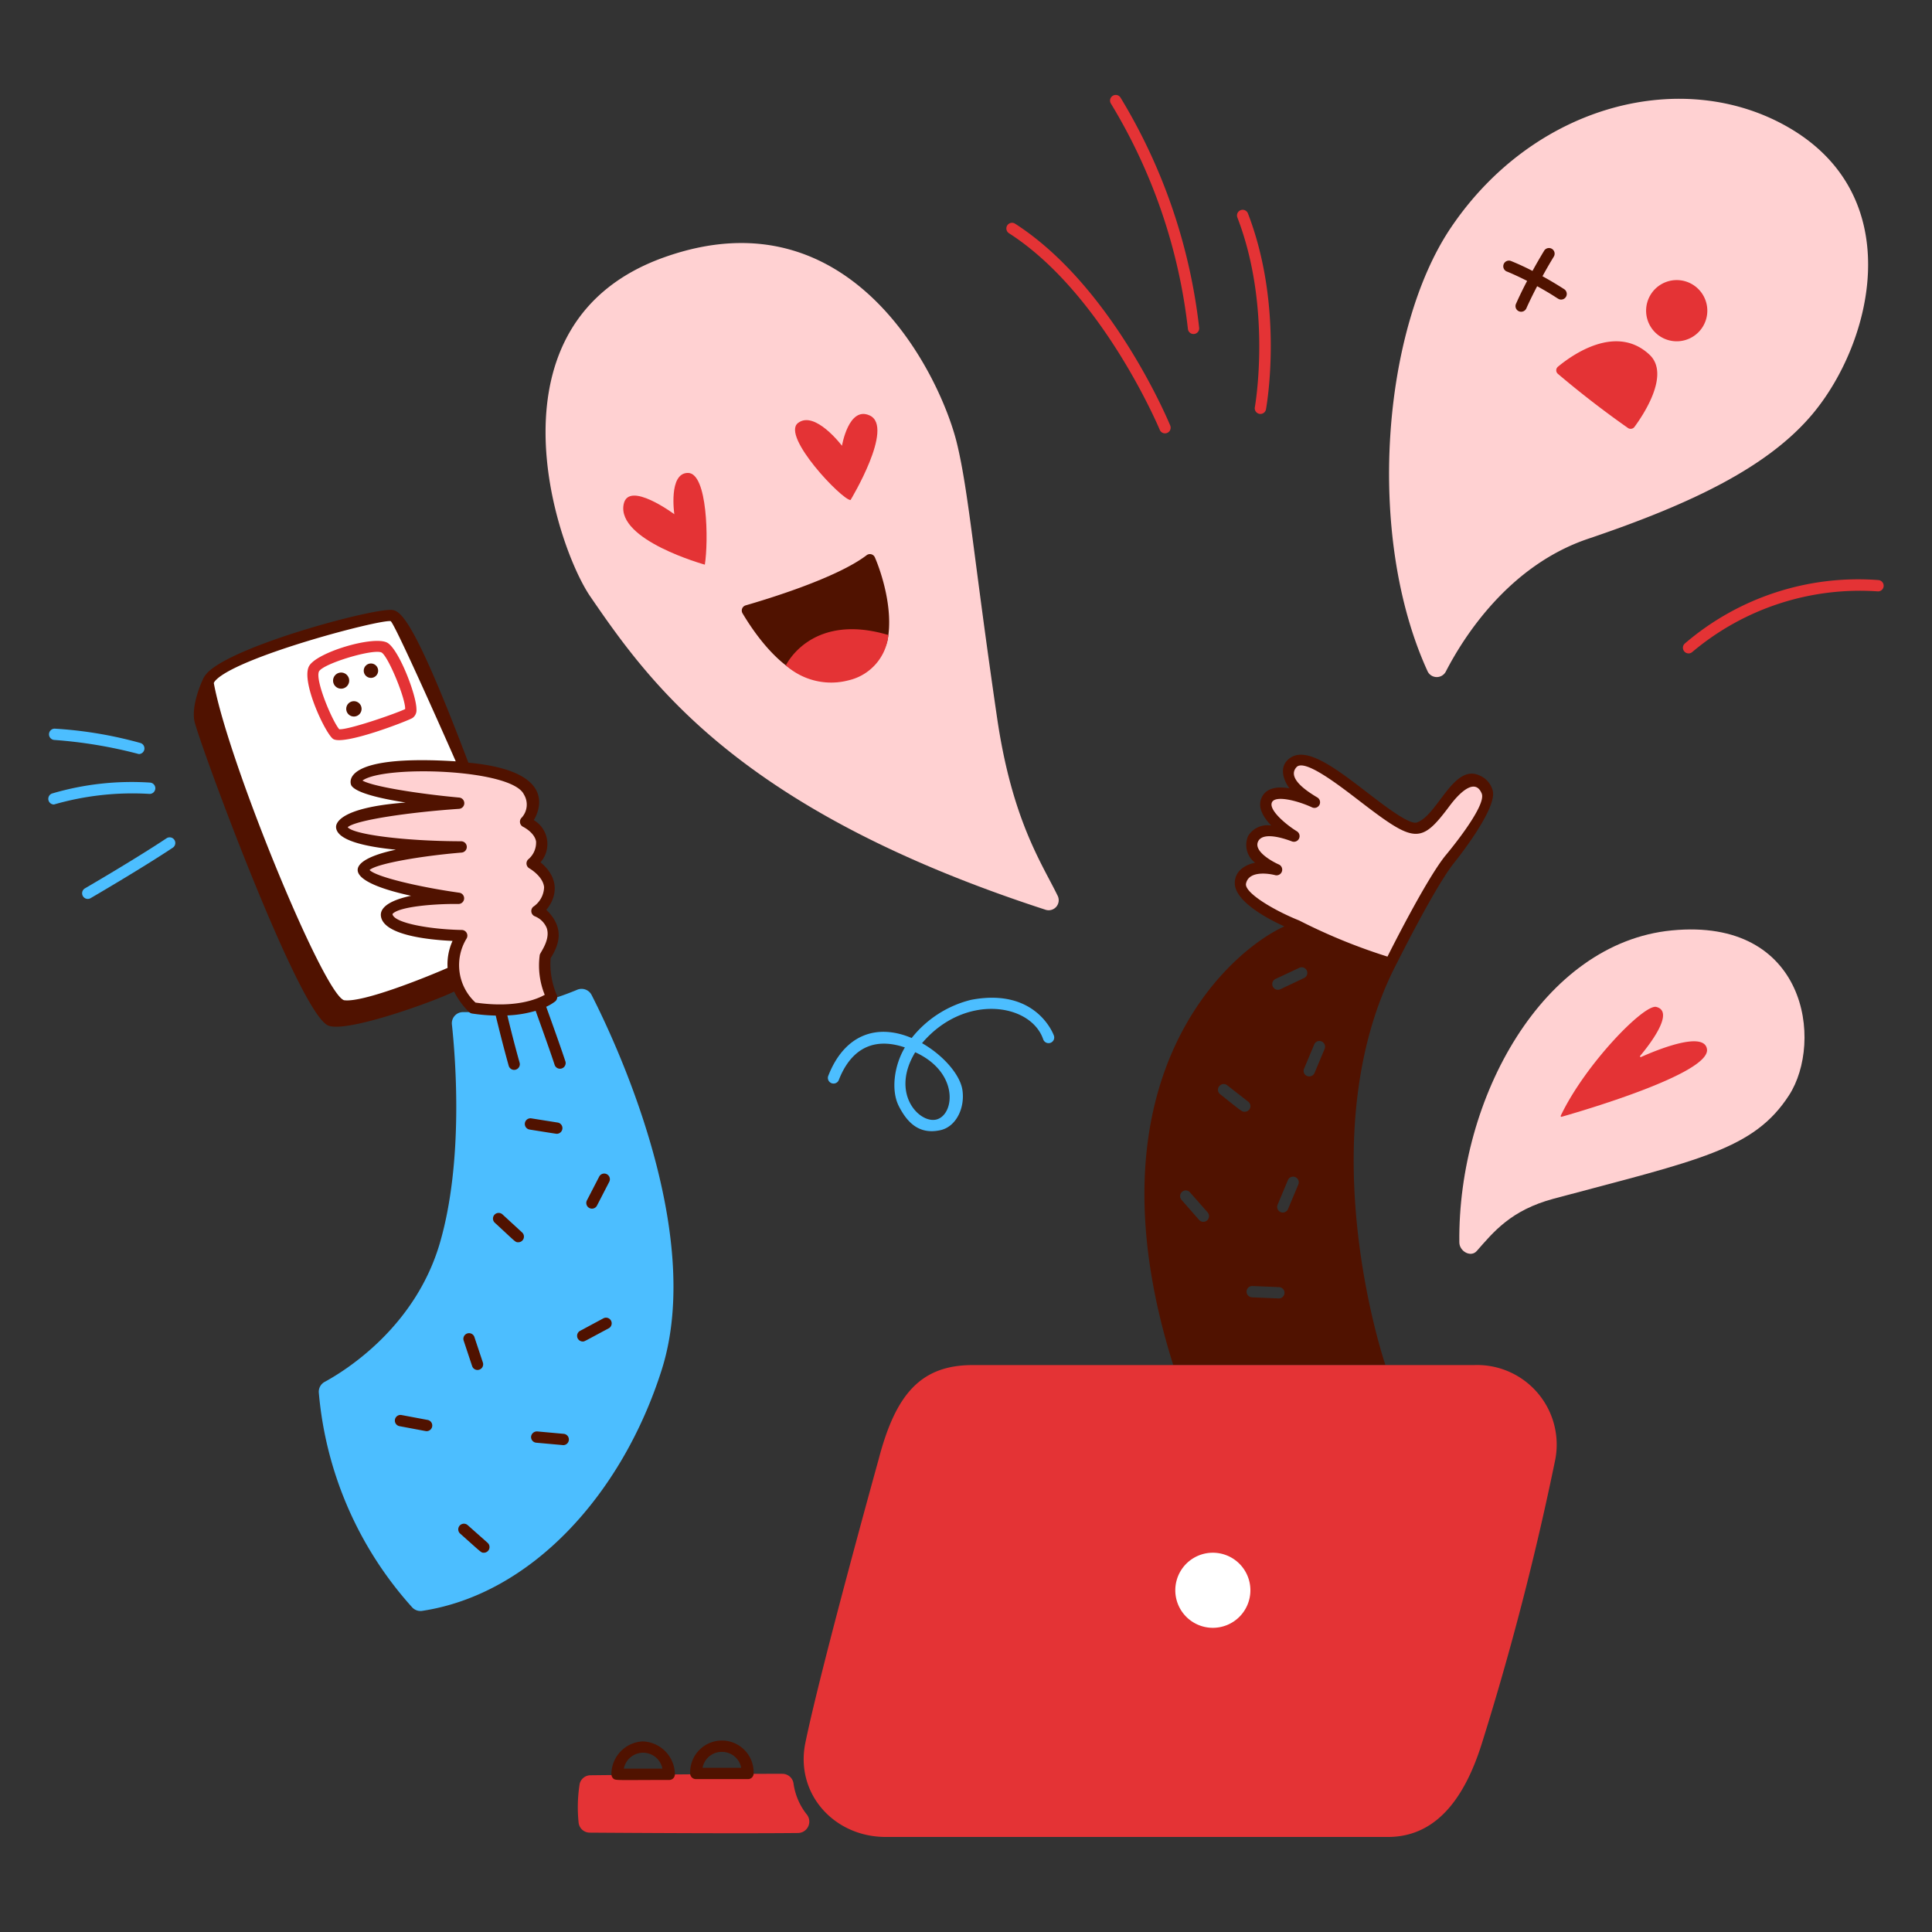
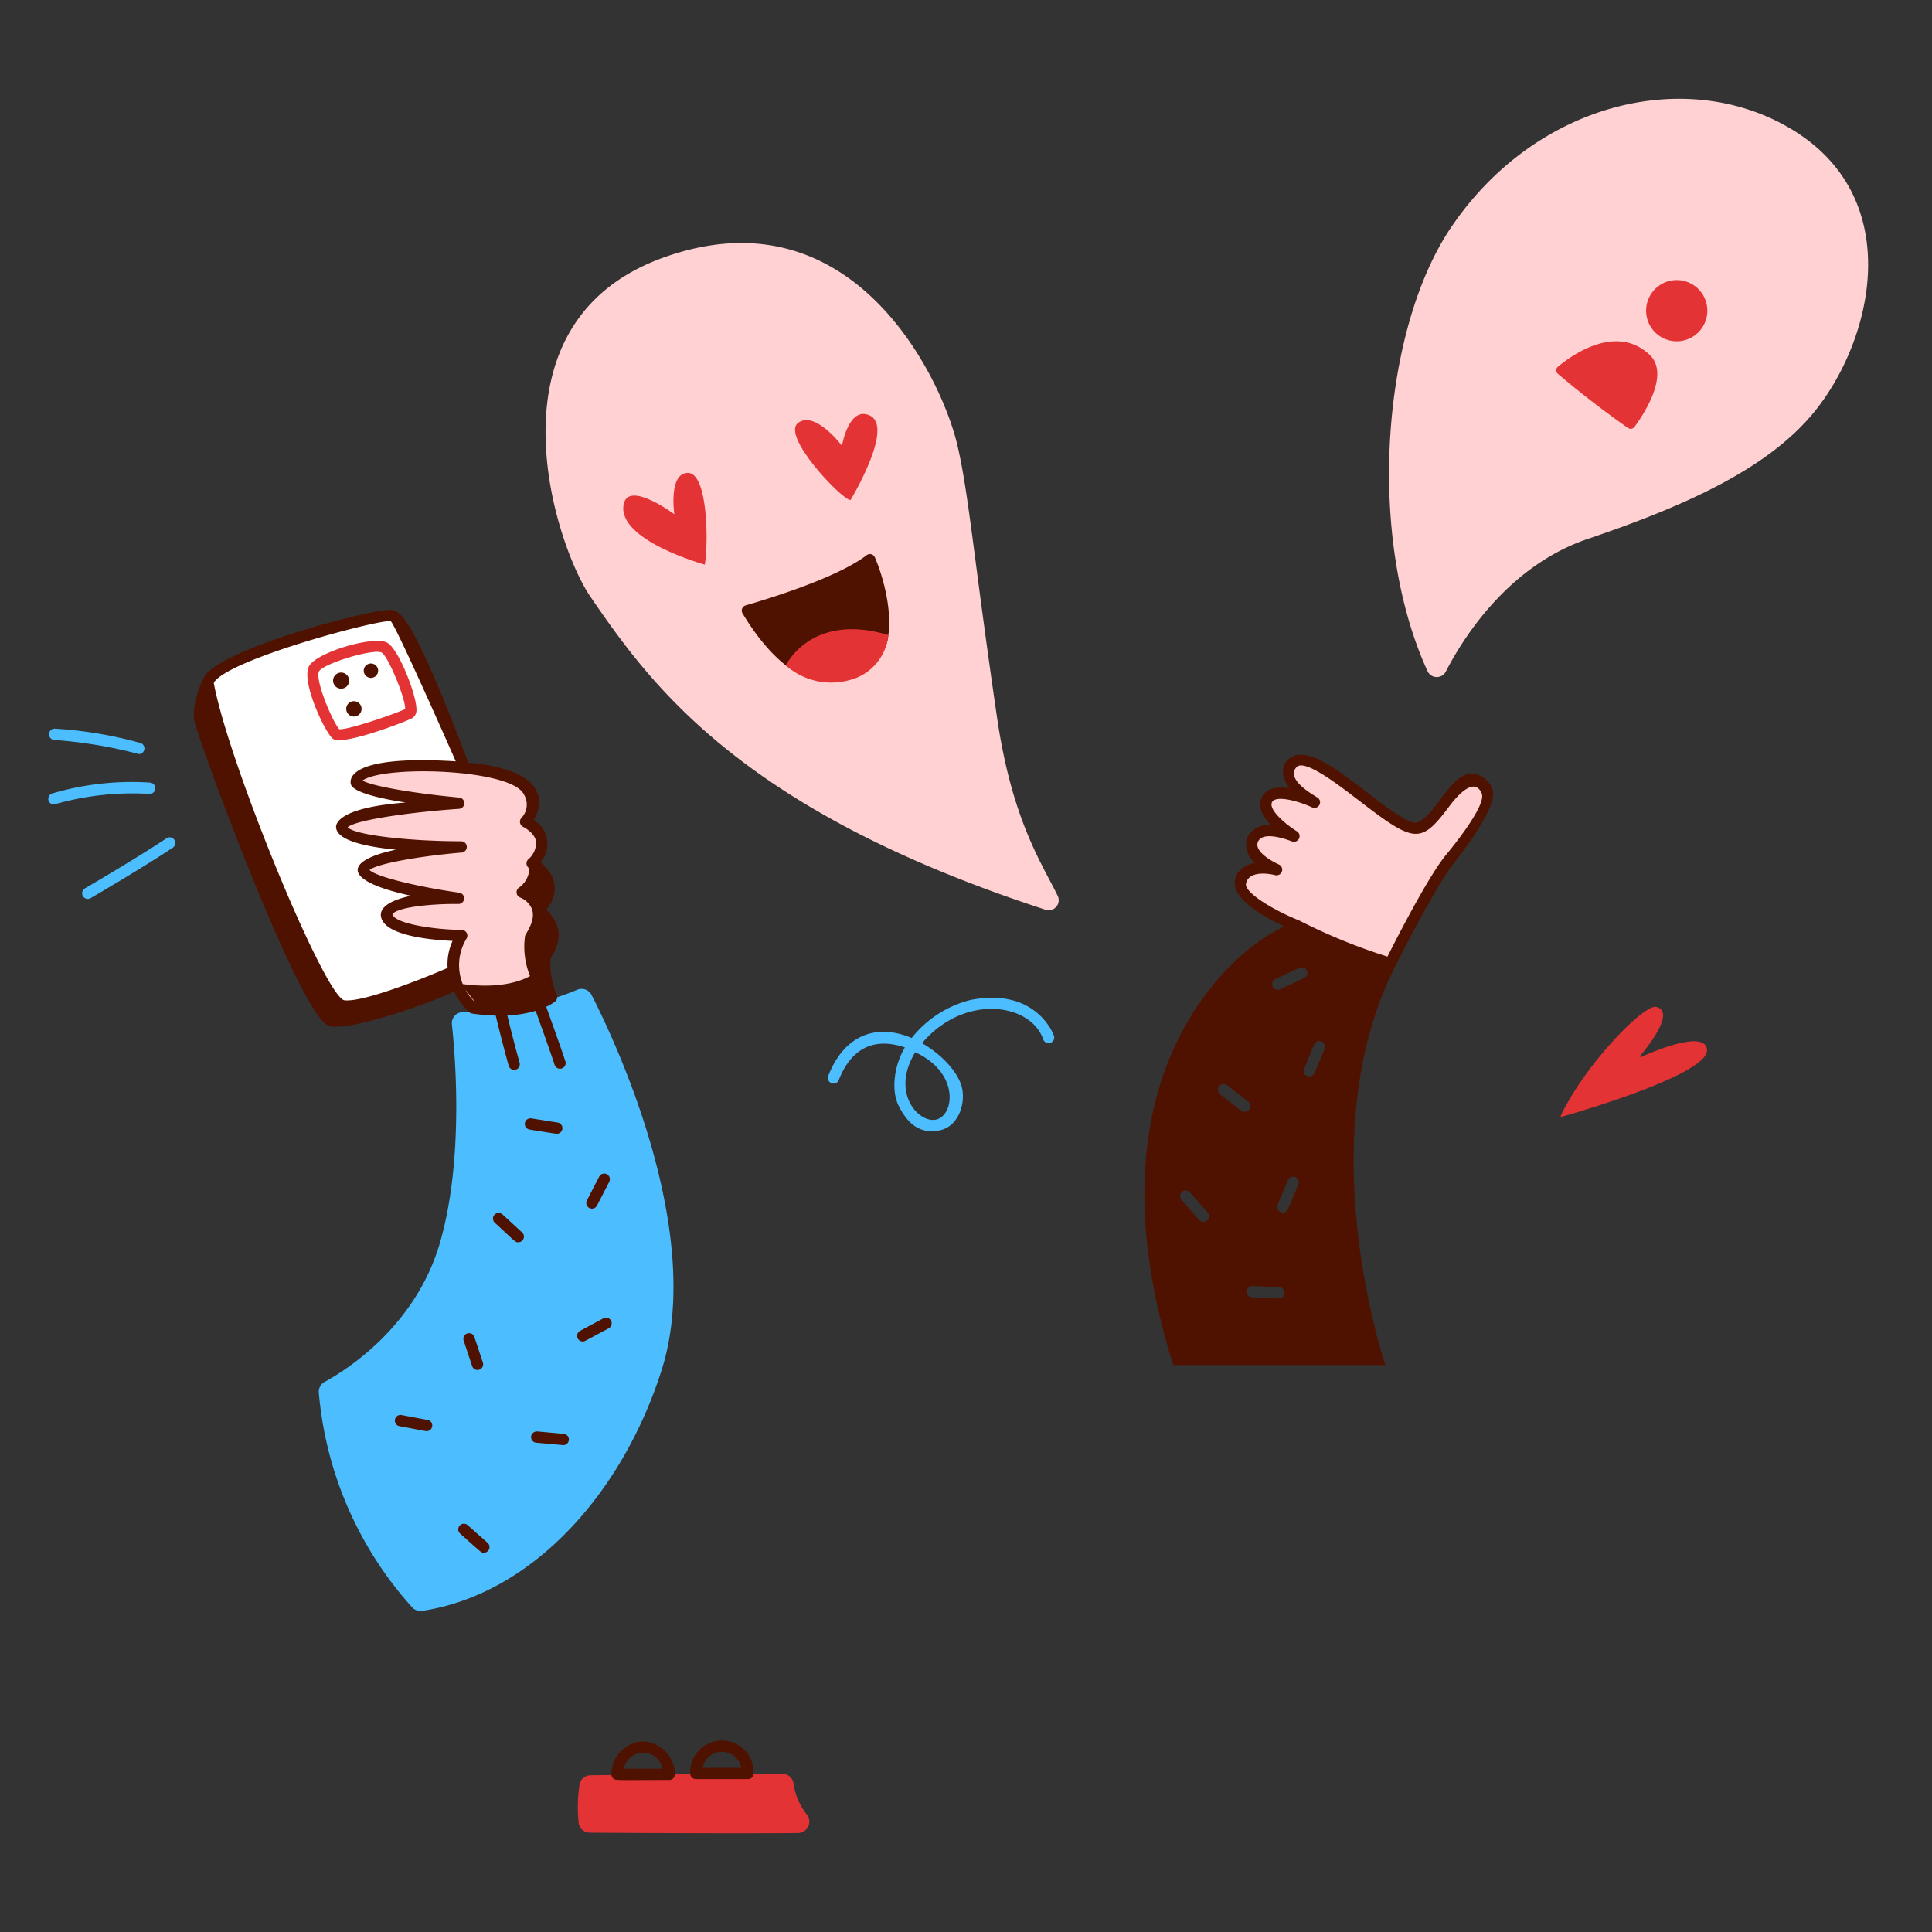
<svg xmlns="http://www.w3.org/2000/svg" width="400" height="400" fill="none">
  <rect width="100%" height="100%" fill="#333333" stroke="none" />
  <path fill="#ffd1d2" d="M293.124 171.51c3.824-.128 7.71-9.782 11.534-9.912 2.294-.078 5.444 3.182 0 9.4s-16.91 28.954-17.104 29.25c-.194.296-19.498-9.046-23.26-10.6-4.73-1.944-13.346-8.618-2.072-10.238 0 0-8.358-7.708 3.238-7.644 0 0-8.6-8.478 3.304-7.516 0 0-6.09-8.486 3.11-6.284 3.676.884 18.286 13.646 21.25 13.544z" />
  <path fill="#501200" d="M309.078 163.8a4.656 4.656 0 0 0-2.626-3.186c-5.496-2.748-8.762 8.2-13.12 9.676-1.548.516-6.702-3.468-10.474-6.372-6.748-5.18-12.838-9.778-16.2-6.632-2.178 2.042-.352 5.084.304 5.928-2.318-.4-4.662-.188-5.67 1.758-1.078 2.062.234 4.218 1.922 5.952a4.68 4.68 0 0 0-4.8 2.154 4.626 4.626 0 0 0 1.452 5.554c-.842.118-4.062.976-4.216 4.03-.19 3.748 6.372 7.382 10.262 9.138-11.012 4.944-41.854 31.048-23 90.822h43.928s-16.362-47.782 2.532-83.534c.072-.14 7.732-15.488 11.668-20.432 0 .002 8.88-10.94 8.038-14.856zm-60.828 88.76-3.632-4.146a1.18 1.18 0 0 1 .96-1.948 1.154 1.154 0 0 1 .796.4l3.656 4.148a1.184 1.184 0 0 1-.118 1.662 1.178 1.178 0 0 1-1.662-.116zm15.8-49.862 5-2.342a1.164 1.164 0 0 1 1.504.578 1.17 1.17 0 0 1-.504 1.53l-5 2.366a1.18 1.18 0 0 1-1.008-2.132h.008zm-11.622 22.2a1.174 1.174 0 0 1 .776-.448 1.17 1.17 0 0 1 .864.238l4.358 3.4a1.156 1.156 0 0 1 .394 1.306 1.166 1.166 0 0 1-1.12.78c-.586 0-.436.06-5.084-3.632a1.174 1.174 0 0 1-.196-1.654l.008.01zm12.36 43.934-5.552-.234a1.176 1.176 0 0 1-.79-2.018 1.18 1.18 0 0 1 .836-.326l5.576.234a1.17 1.17 0 0 1 .732 2.004 1.172 1.172 0 0 1-.802.34zm4.018-23.6-2.132 5.086a1.204 1.204 0 0 1-1.078.726 1.148 1.148 0 0 1-.55-.14 1.164 1.164 0 0 1-.528-1.478l2.132-5.108a1.172 1.172 0 0 1 1.548-.6c.28.12.5.346.612.63a1.142 1.142 0 0 1-.01.878l.006.006zm5.484-28.164-2.132 5.084a1.18 1.18 0 0 1-1.078.704 1.136 1.136 0 0 1-.988-.51 1.144 1.144 0 0 1-.09-1.108l2.132-5.084a1.166 1.166 0 0 1 1.492-.534 1.176 1.176 0 0 1 .656 1.442l.008.006zm24.922-39.868c-4.1 5.132-11.622 20.2-11.95 20.854a118.42 118.42 0 0 1-18.276-7.474c-5.484-2.2-11.39-5.814-11.012-7.638.586-2.85 5.036-2.016 6-1.758a1.176 1.176 0 0 0 .75-2.226c-.938-.4-5.348-2.664-4.218-4.8 1.02-1.934 5.084-.678 6.982.048a1.17 1.17 0 0 0 1.032-2.086c-2.2-1.336-5.976-4.476-5.156-6.046.75-1.452 5.296-.304 8.272 1.078a1.164 1.164 0 0 0 1.078-2.062c-1.664-1-6.426-3.896-4.288-6.256 1.616-1.784 8.458 3.468 13 6.96 11.506 8.838 12.734 9.048 18.746 1 2.2-2.93 5.276-5.706 6.6-2.508 1.114 2.664-7.56 12.914-7.56 12.914z" />
-   <path fill="#e43335" d="M305.2 282.624H201.4c-10.714 0-15.948 5.958-19.478 19.478 0 0-12 43.214-15.182 58.74-2.148 10.496 5.922 19.48 16.636 19.48H287.36c10.714 0 16.29-9.252 19.48-19.48a599.75 599.75 0 0 0 15.18-58.74 16.468 16.468 0 0 0-3.73-13.78 16.472 16.472 0 0 0-13.09-5.698z" />
-   <path fill="#fff" d="M250.982 337.022a7.774 7.774 0 1 0 0-15.546 7.774 7.774 0 0 0 0 15.546z" />
  <path fill="#e43335" d="M164.29 369.246a13.224 13.224 0 0 0 2.694 6.354 2.36 2.36 0 0 1-1.732 3.902c-12.454.13-36.4-.026-43.164-.074a2.318 2.318 0 0 1-2.292-2.064 30.908 30.908 0 0 1 .212-8 2.304 2.304 0 0 1 2.25-1.814c6.152-.066 32.262-.334 39.738-.302a2.328 2.328 0 0 1 2.294 1.998z" />
  <path fill="#501200" d="M138.558 368.522c-11.254 0-11.148.166-11.654-.372a1.196 1.196 0 0 1-.314-.876 6.804 6.804 0 0 1 6.426-6.732 6.884 6.884 0 0 1 6.712 6.722 1.174 1.174 0 0 1-1.17 1.258zm-9.4-2.344h7.988a4.07 4.07 0 0 0-6.582-2.366 4.07 4.07 0 0 0-1.406 2.366zm14.906 2.168a1.19 1.19 0 0 1-1.102-.776 1.172 1.172 0 0 1-.068-.47 6.568 6.568 0 0 1 11.266-4.76 6.574 6.574 0 0 1 1.87 4.748 1.166 1.166 0 0 1-1.168 1.258h-10.798zm5.416-5.64a4.02 4.02 0 0 0-4.018 3.294h8a4.062 4.062 0 0 0-3.982-3.294z" />
-   <path fill="#ffd1d2" d="M302.14 257.234c.022 1.85 2.378 3.164 3.6 1.778 3.44-3.894 7.014-8.452 15.954-10.84 30.08-8.036 41.43-10.128 48.718-21.43 7.12-11.04 3.694-36.832-24.296-34.11-26.65 2.59-44.316 34.678-43.976 64.602z" />
  <path fill="#e43335" d="M339.762 218.842a.156.156 0 0 1-.1.01.154.154 0 0 1-.084-.056.146.146 0 0 1-.034-.094c0-.036.012-.068.034-.096 1.694-2.012 7.334-9.134 3.336-10.134-2.522-.63-14.726 11.9-19.776 22.526a.16.16 0 0 0 .02.168.164.164 0 0 0 .162.05c3.332-.944 30.848-8.902 30.09-14-.592-3.968-10.95.414-13.648 1.626z" />
  <path fill="#ffd1d2" d="M216.48 188.358a2.076 2.076 0 0 0 2.504-2.884c-3.2-6.6-9.434-15.582-12.544-36.834-4.864-33.238-5.882-46.712-8.294-56.754-3.298-13.734-21.652-52.498-60.64-38.612-37.836 13.476-22.546 59.63-15.29 70.23 12.5 18.258 31.212 44.36 94.264 64.854z" />
  <path fill="#e43335" d="M176.096 103.526s9.144-15.092 3.984-17.5c-4.374-2.04-5.758 6.266-5.758 6.266s-5.612-7.432-9.11-4.712c-3.498 2.72 9.134 15.956 10.884 15.946zm-30.168 13.378s-18.244-5.036-16.812-12.48c.972-5.054 10.496 2.04 10.496 2.04s-1.264-8.552 2.818-8.552 4.276 14.132 3.498 18.992z" />
  <path fill="#501200" d="M183.788 132.38c-.856 4.616-8.414 12.876-19.424 6.49 0 0-5.026-2.502-10.638-11.902a1.12 1.12 0 0 1 .68-1.64c4.452-1.29 18.838-5.648 25.024-10.38a1.12 1.12 0 0 1 1.712.468c1.334 3.07 3.818 10.656 2.646 16.964z" />
  <path fill="#e43335" d="M162.71 137.762s5.18-11.084 21.22-6.286a10.7 10.7 0 0 1-8.264 9.382 14.128 14.128 0 0 1-12.956-3.096z" />
  <path fill="#ffd1d2" d="M295.552 138.954a2.096 2.096 0 0 0 1.86 1.224 2.11 2.11 0 0 0 1.922-1.124c3.65-7.088 13-21.944 29.476-27.506 21.6-7.296 37.33-14.932 46.466-25.844 12.412-14.828 19.824-44.87-4.86-59.252-21.658-12.62-52.554-5.118-69.97 20.6-14.276 21.082-17.734 63.84-4.894 91.902z" />
  <path fill="#e43335" d="M347.146 70.66a6.336 6.336 0 1 0 0-12.672 6.336 6.336 0 0 0 0 12.672zm-24.602 6.74a201.418 201.418 0 0 0 14.494 11.2.984.984 0 0 0 1.354-.2c1.876-2.546 7.452-10.9 3.118-14.964-6.938-6.502-16.134.14-18.954 2.488a.962.962 0 0 0-.012 1.476z" />
-   <path fill="#501200" d="M323.852 59.872a75.98 75.98 0 0 0-4.498-2.682c.68-1.24 1.452-2.59 2.316-4.016a1.184 1.184 0 0 0 .172-.904 1.174 1.174 0 0 0-2.172-.314 108.86 108.86 0 0 0-2.384 4.134 53.18 53.18 0 0 0-4.49-2.068 1.172 1.172 0 0 0-.838 2.188c.028 0 1.682.66 4.22 1.948a79.934 79.934 0 0 0-2.326 4.784 1.168 1.168 0 0 0 1.504 1.524 1.17 1.17 0 0 0 .646-.594c.012-.028.8-1.846 2.25-4.616 4.326 2.382 4.274 2.77 4.97 2.77a1.178 1.178 0 0 0 1.116-.844 1.182 1.182 0 0 0-.486-1.31z" />
-   <path fill="#e43335" d="M260.958 85.704a1.174 1.174 0 0 1-1.156-1.382c.036-.2 3.612-20.546-3.616-39.29a1.172 1.172 0 1 1 2.188-.842c7.47 19.374 3.89 39.696 3.734 40.552a1.168 1.168 0 0 1-1.15.962zm-13.852-16.55a1.168 1.168 0 0 1-1.166-1.084 114.43 114.43 0 0 0-15.922-46.6 1.158 1.158 0 0 1-.166-.894 1.184 1.184 0 0 1 1.42-.89 1.172 1.172 0 0 1 .732.54 117.004 117.004 0 0 1 16.274 47.67 1.162 1.162 0 0 1-.312.886 1.168 1.168 0 0 1-.86.372zM241.2 89.722a1.176 1.176 0 0 1-1.082-.724c-.116-.282-11.882-28.294-31.222-40.712a1.172 1.172 0 1 1 1.268-1.972c19.962 12.82 31.632 40.612 32.12 41.788a1.196 1.196 0 0 1-.11 1.1 1.182 1.182 0 0 1-.974.52zm108.4 45.56a1.174 1.174 0 0 1-.812-2.016 55.116 55.116 0 0 1 40.11-13.168 1.178 1.178 0 0 1 .698 2.056 1.16 1.16 0 0 1-.854.282 53.824 53.824 0 0 0-38.33 12.52 1.176 1.176 0 0 1-.812.326z" />
  <path fill="#4cbeff" d="M186.066 228.958c-1.586-3.144-1-8.274 1.28-12.098-7.276-2.46-11.492 1.174-13.652 6.668a1.174 1.174 0 1 1-2.18-.86c3.352-8.512 10.052-10.8 17.238-7.758a22.586 22.586 0 0 1 12.272-7.898c13.646-2.622 17.148 7.316 17.18 7.416a1.17 1.17 0 0 1-2.22.75c-2.586-7.504-16.322-9.54-25.086.8 4.4 2.5 7.864 6.516 8.352 9.64.584 3.756-1.29 7.662-4.552 8.374-4.066.88-6.658-1.116-8.632-5.034zm3.422-11.102c-5.27 8.66 1.014 14.944 4.494 13.898 3.704-1.112 4.554-9.774-4.494-13.898z" />
  <path fill="#fff" d="M42.818 141.902c.486-5.538 30.122-14.2 38.874-14.512 0 0 23.226 42.696 25.492 68.416 0 0-30.384 15.2-36.8 13.864-3.916-.808-27.888-64.118-27.566-67.768z" />
  <path fill="#ffd1d2" d="M88 166s-14.52-2.666-14.382-4.4c.138-1.734 12.294-3.498 22.35-2.656 10.056.842 16.652 5.636 12.894 11.078 0 0 6.682 2.896 1.49 8.618 0 0 6.6 3.132 1.23 9.826a6.28 6.28 0 0 1 1.046 9.534s.056 5.962 1.778 8.228a21.824 21.824 0 0 1-16.42 2.4 13.336 13.336 0 0 1-2.916-14.706s-15.026-.464-15.2-4.342c-.13-3.02 12.212-4.016 12.212-4.016s-16.716-2.656-16.586-5.508c.132-2.924 12.18-4.47 12.18-4.47s-16.78-2.37-16.78-4.4C70.902 168.076 88 166 88 166z" />
  <path fill="#4cbeff" d="M95.866 209.548a59.856 59.856 0 0 0 23.568-4.6 2.332 2.332 0 0 1 3.04 1.03c4.724 9.242 23.62 49.024 14.514 77.666-8.2 25.8-27.038 46.466-49.6 49.872a2.344 2.344 0 0 1-2.048-.728 76.13 76.13 0 0 1-19.334-44.476 2.318 2.318 0 0 1 1.2-2.2c4.416-2.4 18.858-11.418 23.904-28.892 4.86-16.834 3.238-37.814 2.454-45.108a2.304 2.304 0 0 1 2.302-2.564z" />
  <path fill="#e43335" d="M68.928 152.96c-1.6-1.212-6.532-11.636-5-14.932 1.352-2.926 13.584-6.564 16.308-4.93 2.384 1.438 5.988 10.8 5.984 13.738a1.964 1.964 0 0 1-.832 1.826c-1.072.638-14.428 5.82-16.46 4.298zm1.312-1.978c1.908.146 11.66-3.218 13.642-4.176.104-2.15-3.474-10.86-4.87-11.704-1.672-.858-12.1 2.278-12.968 3.91-.844 1.86 2.82 10.428 4.196 11.97z" />
-   <path fill="#501200" d="M122.554 250.238a1.176 1.176 0 0 1-1.042-1.708l2.534-4.904a1.166 1.166 0 0 1 1.588-.522 1.174 1.174 0 0 1 .494 1.598L123.6 249.6a1.164 1.164 0 0 1-1.046.638zm-15.25 6.962c-.63 0-.434.03-4.858-4.044a1.172 1.172 0 1 1 1.588-1.726l4.064 3.736a1.172 1.172 0 0 1-.794 2.034zm13.336 20.544a1.174 1.174 0 0 1-.554-2.2l4.868-2.612a1.168 1.168 0 0 1 1.55.496 1.174 1.174 0 0 1-.442 1.568c-5.262 2.804-5.016 2.748-5.422 2.748zm-21.776 5.894a1.17 1.17 0 0 1-1.112-.8l-1.742-5.24a1.172 1.172 0 1 1 2.224-.736l1.742 5.24a1.174 1.174 0 0 1-1.112 1.536zm17.754 15.562-5.6-.504a1.174 1.174 0 0 1-1.062-1.272 1.218 1.218 0 0 1 1.272-1.062l5.498.5a1.174 1.174 0 0 1 .696 2.01 1.17 1.17 0 0 1-.804.328zm-28.266-2.89c-.2 0-.24-.026-5.646-1.038a1.178 1.178 0 0 1-.936-1.366 1.164 1.164 0 0 1 1.366-.936l5.428 1.018a1.174 1.174 0 0 1-.212 2.322zm26.932-61.57c-.154 0-1.278-.18-5.636-.876a1.18 1.18 0 0 1-.956-.884 1.168 1.168 0 0 1 .866-1.414 1.172 1.172 0 0 1 .456-.018l5.45.864a1.166 1.166 0 0 1 .976 1.246 1.174 1.174 0 0 1-1.156 1.082zm-15.106 86.734c-.582 0-.364.08-4.908-3.958a1.174 1.174 0 0 1 .708-2.048 1.164 1.164 0 0 1 .848.294l4.13 3.664a1.172 1.172 0 0 1-.778 2.048zm16.872-101.752c-.976-3-3.286-9.4-3.964-11.28.662-.3 1.29-.674 1.868-1.116a1.162 1.162 0 0 0 .332-1.3 16.238 16.238 0 0 1-1.286-7.64c1.628-2.6 3.106-6.144-.896-10.022 1.418-1.6 3.6-5.84-1.2-9.834a5.746 5.746 0 0 0-1.384-8.73c.734-1.258 5.67-10.118-13.552-11.896-.08-.23-.338-.892-.722-1.9-10.362-27.122-13.22-29.564-15.084-29.724-4.218-.368-35.552 8.104-38.834 13.8-.022-.2-2.8 5.448-2.084 9.16.728 3.79 21.628 60.76 27.756 63.106 3.926 1.51 22.068-5.072 26.02-7.056a15.6 15.6 0 0 0 3.126 4.27 1.182 1.182 0 0 0 .6.28c1.62.246 3.254.386 4.892.424.214.892 1.316 5.504 2.674 10.354a1.18 1.18 0 0 0 .99.882 1.178 1.178 0 0 0 1.314-1.05 1.172 1.172 0 0 0-.048-.464 275.095 275.095 0 0 1-2.526-9.754 23.938 23.938 0 0 0 5.858-.952c.692 1.918 2.966 8.228 3.924 11.17a1.164 1.164 0 0 0 1.024.814 1.176 1.176 0 0 0 1.262-1.086 1.172 1.172 0 0 0-.058-.456h-.002zm-72.124-79.14c5.436-4.928 33.534-12.306 35.95-11.984.852.35 13.4 28.8 13.482 29.028-23.98-1.504-21.896 4.55-21.6 5.02.986 1.52 5.976 2.686 11.224 3.51-14.678 1.112-14.44 4.8-14.4 5.166.216 2.632 5.844 3.958 12.38 4.6-10.38 2.178-11.724 6.31 3.142 9.538-6.486 1.382-6.36 3.6-6.212 4.368.74 3.828 9.948 4.758 14.8 4.98a11.706 11.706 0 0 0-1.022 5.586c-4.844 2.114-17.67 7.248-21.454 6.688-4.32-1.498-23.962-49.36-26.946-65.65-.004.008.016-.272.656-.85zm53.532 67a10.546 10.546 0 0 1-1.864-13.26 1.174 1.174 0 0 0-.98-1.782c-6.556-.116-14.094-1.438-14.36-3.3 1.282-1.536 8.74-2.146 13.66-2.082a1.172 1.172 0 0 0 .176-2.332c-8.066-1.13-17.176-3.24-18.574-4.698 1.526-1.352 10.856-2.936 19.054-3.612a1.172 1.172 0 0 0-.094-2.34c-11.554-.022-22.3-1.384-23.486-2.914 1.694-1.506 13.08-3.124 23.05-3.8a1.172 1.172 0 0 0 .028-2.336c-8.348-.76-17.916-2.274-20.02-3.522 4.498-3.232 30.882-2.422 33.412 2.866a4.016 4.016 0 0 1-.436 4.8 1.176 1.176 0 0 0 .288 1.918c.022.012 2.336 1.15 2.674 3.014a4.532 4.532 0 0 1-1.658 3.752 1.174 1.174 0 0 0 .272 1.83c.028.016 2.822 1.622 3.05 3.892a5.06 5.06 0 0 1-2.25 4.06 1.176 1.176 0 0 0 .362 1.986 4.436 4.436 0 0 1 2.438 2.43c.8 2.4-1.314 5-1.446 5.526a16.168 16.168 0 0 0 1.028 8.29c-1.582.894-6.056 2.792-14.324 1.608v.006z" />
+   <path fill="#501200" d="M122.554 250.238a1.176 1.176 0 0 1-1.042-1.708l2.534-4.904a1.166 1.166 0 0 1 1.588-.522 1.174 1.174 0 0 1 .494 1.598L123.6 249.6a1.164 1.164 0 0 1-1.046.638zm-15.25 6.962c-.63 0-.434.03-4.858-4.044a1.172 1.172 0 1 1 1.588-1.726l4.064 3.736a1.172 1.172 0 0 1-.794 2.034zm13.336 20.544a1.174 1.174 0 0 1-.554-2.2l4.868-2.612a1.168 1.168 0 0 1 1.55.496 1.174 1.174 0 0 1-.442 1.568c-5.262 2.804-5.016 2.748-5.422 2.748zm-21.776 5.894a1.17 1.17 0 0 1-1.112-.8l-1.742-5.24a1.172 1.172 0 1 1 2.224-.736l1.742 5.24a1.174 1.174 0 0 1-1.112 1.536zm17.754 15.562-5.6-.504a1.174 1.174 0 0 1-1.062-1.272 1.218 1.218 0 0 1 1.272-1.062l5.498.5a1.174 1.174 0 0 1 .696 2.01 1.17 1.17 0 0 1-.804.328zm-28.266-2.89c-.2 0-.24-.026-5.646-1.038a1.178 1.178 0 0 1-.936-1.366 1.164 1.164 0 0 1 1.366-.936l5.428 1.018a1.174 1.174 0 0 1-.212 2.322zm26.932-61.57c-.154 0-1.278-.18-5.636-.876a1.18 1.18 0 0 1-.956-.884 1.168 1.168 0 0 1 .866-1.414 1.172 1.172 0 0 1 .456-.018l5.45.864a1.166 1.166 0 0 1 .976 1.246 1.174 1.174 0 0 1-1.156 1.082zm-15.106 86.734c-.582 0-.364.08-4.908-3.958a1.174 1.174 0 0 1 .708-2.048 1.164 1.164 0 0 1 .848.294l4.13 3.664a1.172 1.172 0 0 1-.778 2.048zm16.872-101.752c-.976-3-3.286-9.4-3.964-11.28.662-.3 1.29-.674 1.868-1.116a1.162 1.162 0 0 0 .332-1.3 16.238 16.238 0 0 1-1.286-7.64c1.628-2.6 3.106-6.144-.896-10.022 1.418-1.6 3.6-5.84-1.2-9.834a5.746 5.746 0 0 0-1.384-8.73c.734-1.258 5.67-10.118-13.552-11.896-.08-.23-.338-.892-.722-1.9-10.362-27.122-13.22-29.564-15.084-29.724-4.218-.368-35.552 8.104-38.834 13.8-.022-.2-2.8 5.448-2.084 9.16.728 3.79 21.628 60.76 27.756 63.106 3.926 1.51 22.068-5.072 26.02-7.056a15.6 15.6 0 0 0 3.126 4.27 1.182 1.182 0 0 0 .6.28c1.62.246 3.254.386 4.892.424.214.892 1.316 5.504 2.674 10.354a1.18 1.18 0 0 0 .99.882 1.178 1.178 0 0 0 1.314-1.05 1.172 1.172 0 0 0-.048-.464 275.095 275.095 0 0 1-2.526-9.754 23.938 23.938 0 0 0 5.858-.952c.692 1.918 2.966 8.228 3.924 11.17a1.164 1.164 0 0 0 1.024.814 1.176 1.176 0 0 0 1.262-1.086 1.172 1.172 0 0 0-.058-.456h-.002zm-72.124-79.14c5.436-4.928 33.534-12.306 35.95-11.984.852.35 13.4 28.8 13.482 29.028-23.98-1.504-21.896 4.55-21.6 5.02.986 1.52 5.976 2.686 11.224 3.51-14.678 1.112-14.44 4.8-14.4 5.166.216 2.632 5.844 3.958 12.38 4.6-10.38 2.178-11.724 6.31 3.142 9.538-6.486 1.382-6.36 3.6-6.212 4.368.74 3.828 9.948 4.758 14.8 4.98a11.706 11.706 0 0 0-1.022 5.586c-4.844 2.114-17.67 7.248-21.454 6.688-4.32-1.498-23.962-49.36-26.946-65.65-.004.008.016-.272.656-.85zm53.532 67a10.546 10.546 0 0 1-1.864-13.26 1.174 1.174 0 0 0-.98-1.782c-6.556-.116-14.094-1.438-14.36-3.3 1.282-1.536 8.74-2.146 13.66-2.082a1.172 1.172 0 0 0 .176-2.332c-8.066-1.13-17.176-3.24-18.574-4.698 1.526-1.352 10.856-2.936 19.054-3.612a1.172 1.172 0 0 0-.094-2.34c-11.554-.022-22.3-1.384-23.486-2.914 1.694-1.506 13.08-3.124 23.05-3.8a1.172 1.172 0 0 0 .028-2.336c-8.348-.76-17.916-2.274-20.02-3.522 4.498-3.232 30.882-2.422 33.412 2.866a4.016 4.016 0 0 1-.436 4.8 1.176 1.176 0 0 0 .288 1.918c.022.012 2.336 1.15 2.674 3.014a4.532 4.532 0 0 1-1.658 3.752 1.174 1.174 0 0 0 .272 1.83a5.06 5.06 0 0 1-2.25 4.06 1.176 1.176 0 0 0 .362 1.986 4.436 4.436 0 0 1 2.438 2.43c.8 2.4-1.314 5-1.446 5.526a16.168 16.168 0 0 0 1.028 8.29c-1.582.894-6.056 2.792-14.324 1.608v.006z" />
  <path fill="#501200" d="M76.8 140.348a1.49 1.49 0 1 0 0-2.98 1.49 1.49 0 0 0 0 2.98zm-6.172 2.234a1.668 1.668 0 1 0 0-3.336 1.668 1.668 0 0 0 0 3.336zm2.644 5.768a1.588 1.588 0 1 0 0-3.176 1.588 1.588 0 0 0 0 3.176z" />
  <path fill="#4cbeff" d="M28.758 156.122a95.246 95.246 0 0 0-17.5-2.922 1.172 1.172 0 0 1 .032-2.342 84.713 84.713 0 0 1 17.776 2.968 1.172 1.172 0 0 1-.308 2.296zm-17.586 10.44a1.172 1.172 0 0 1-.4-2.274 58.176 58.176 0 0 1 20.268-2.262 1.172 1.172 0 0 1-.096 2.342 58.644 58.644 0 0 0-19.772 2.194zm7 19.552a1.174 1.174 0 0 1-.59-2.186c.104-.06 10.342-6.014 16.94-10.4a1.172 1.172 0 0 1 1.296 1.95c-6.656 4.426-16.956 10.414-17.058 10.476a1.186 1.186 0 0 1-.588.16z" />
</svg>